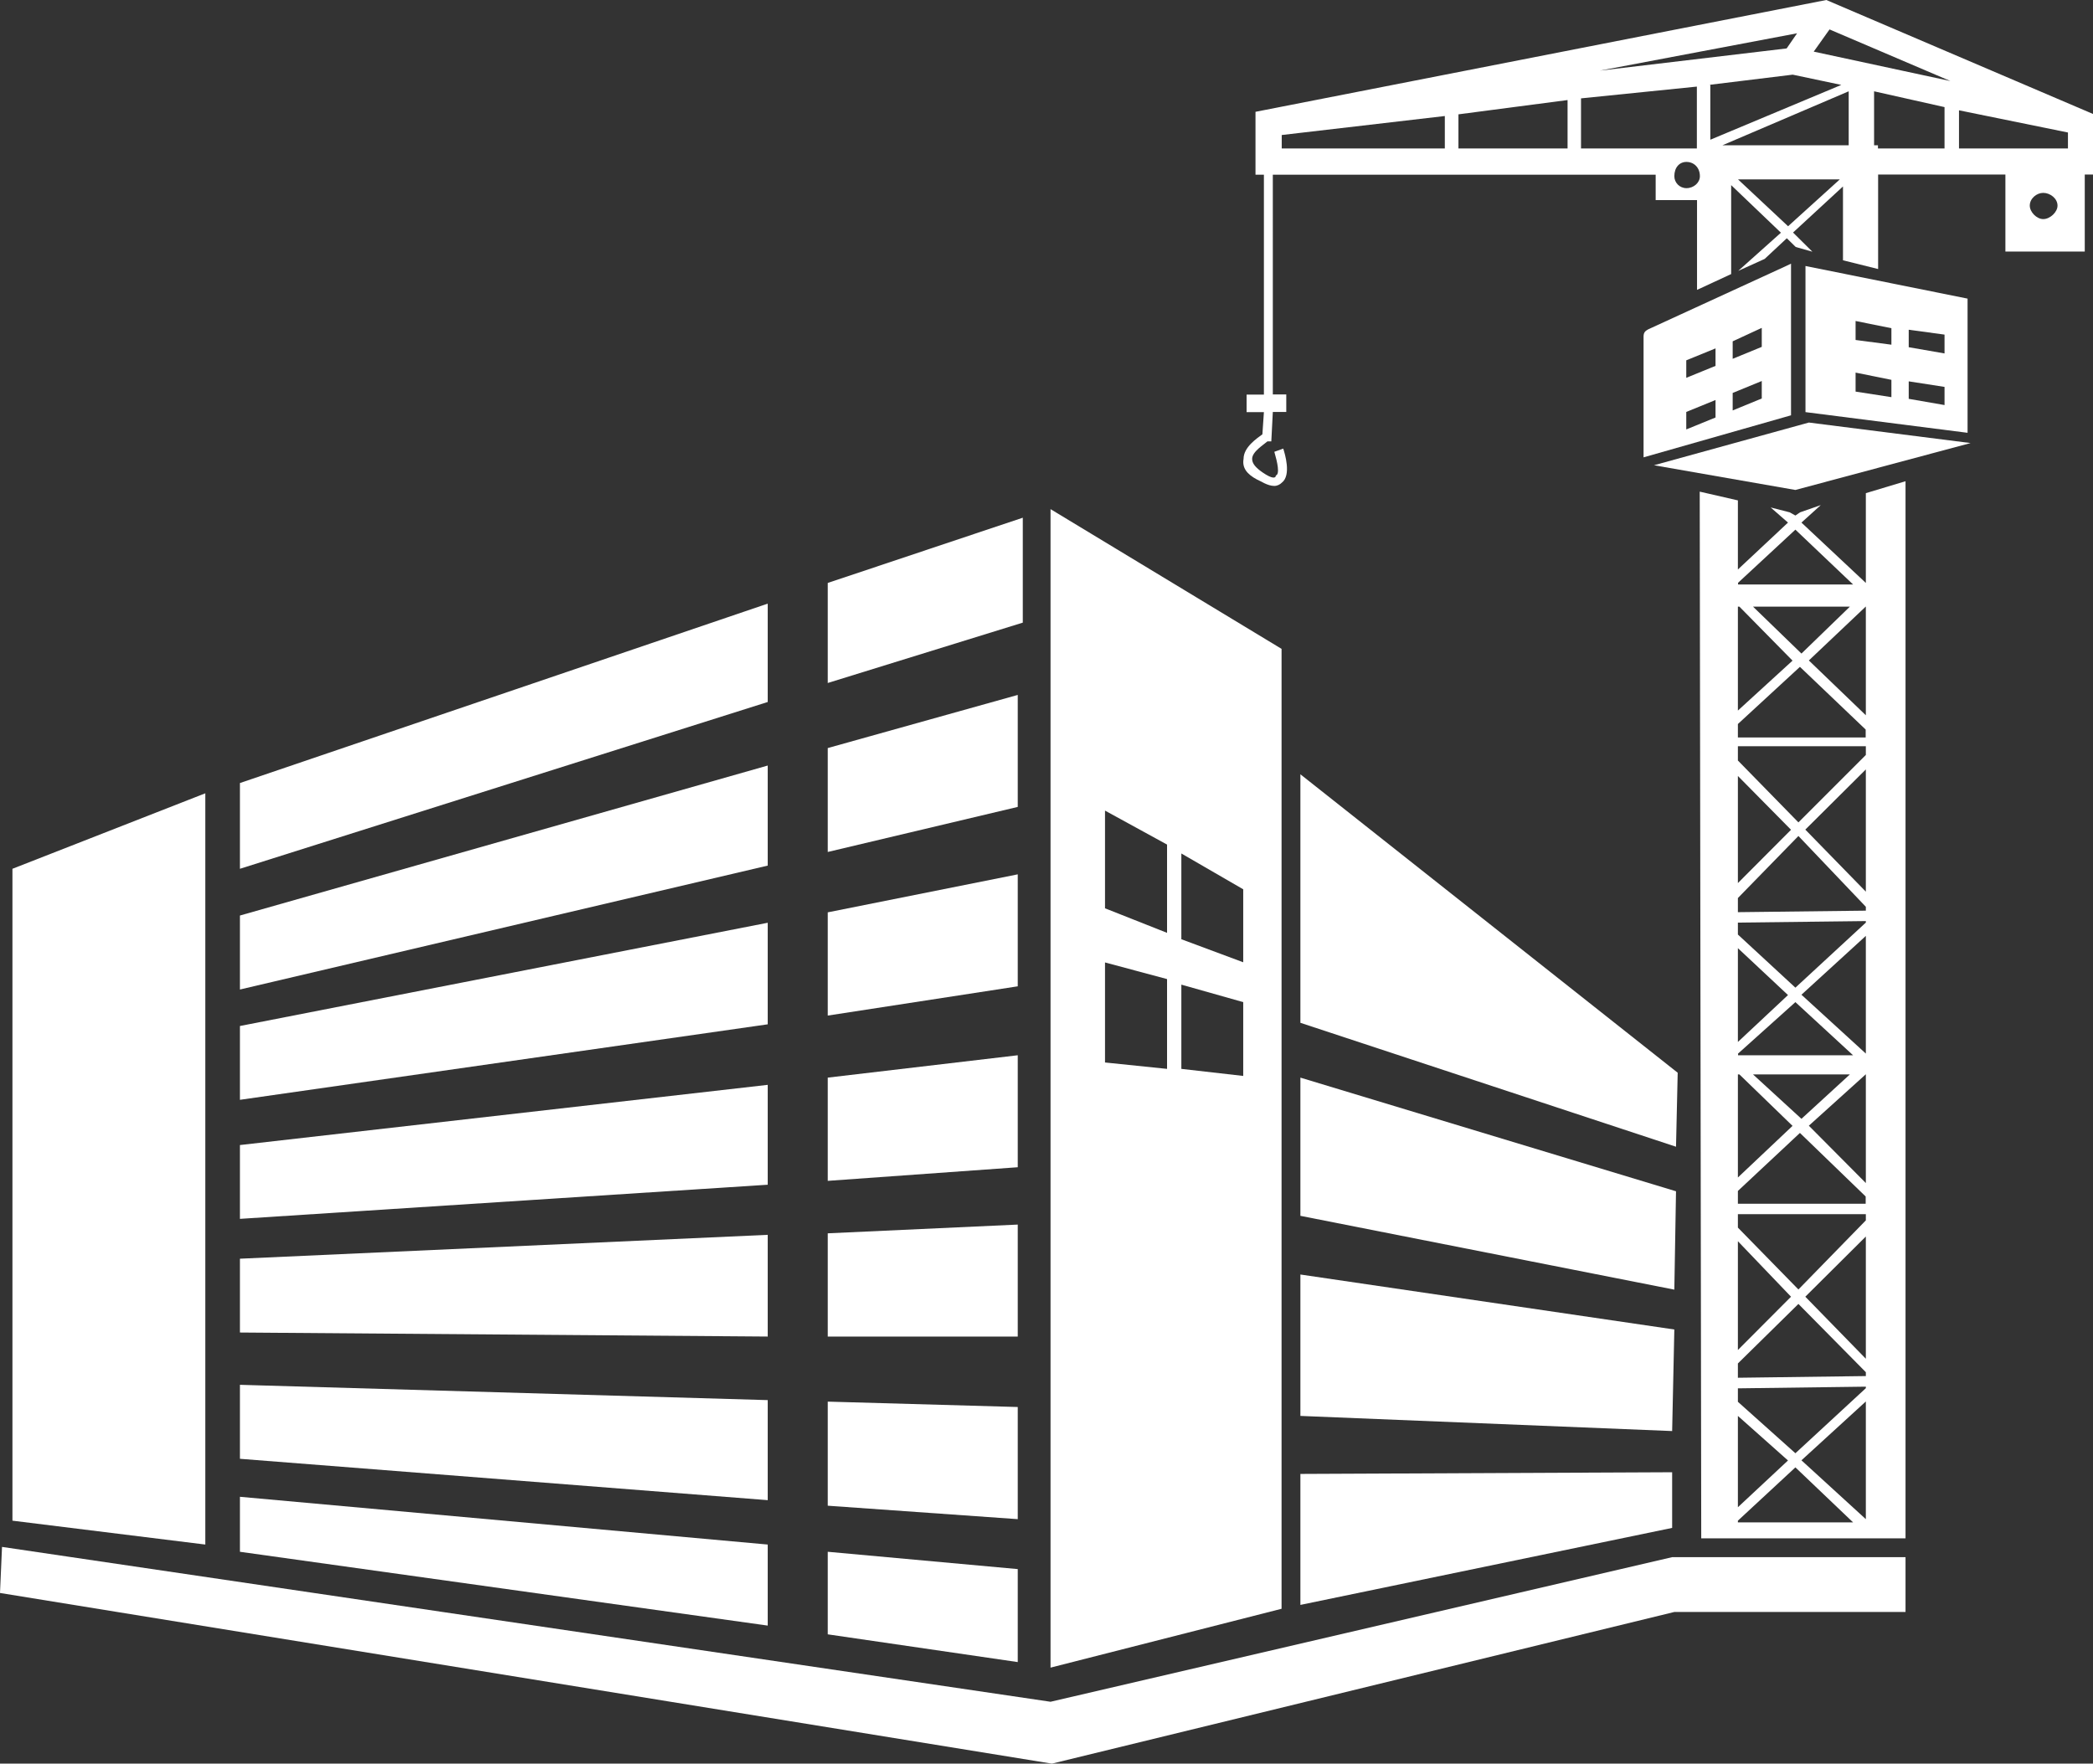
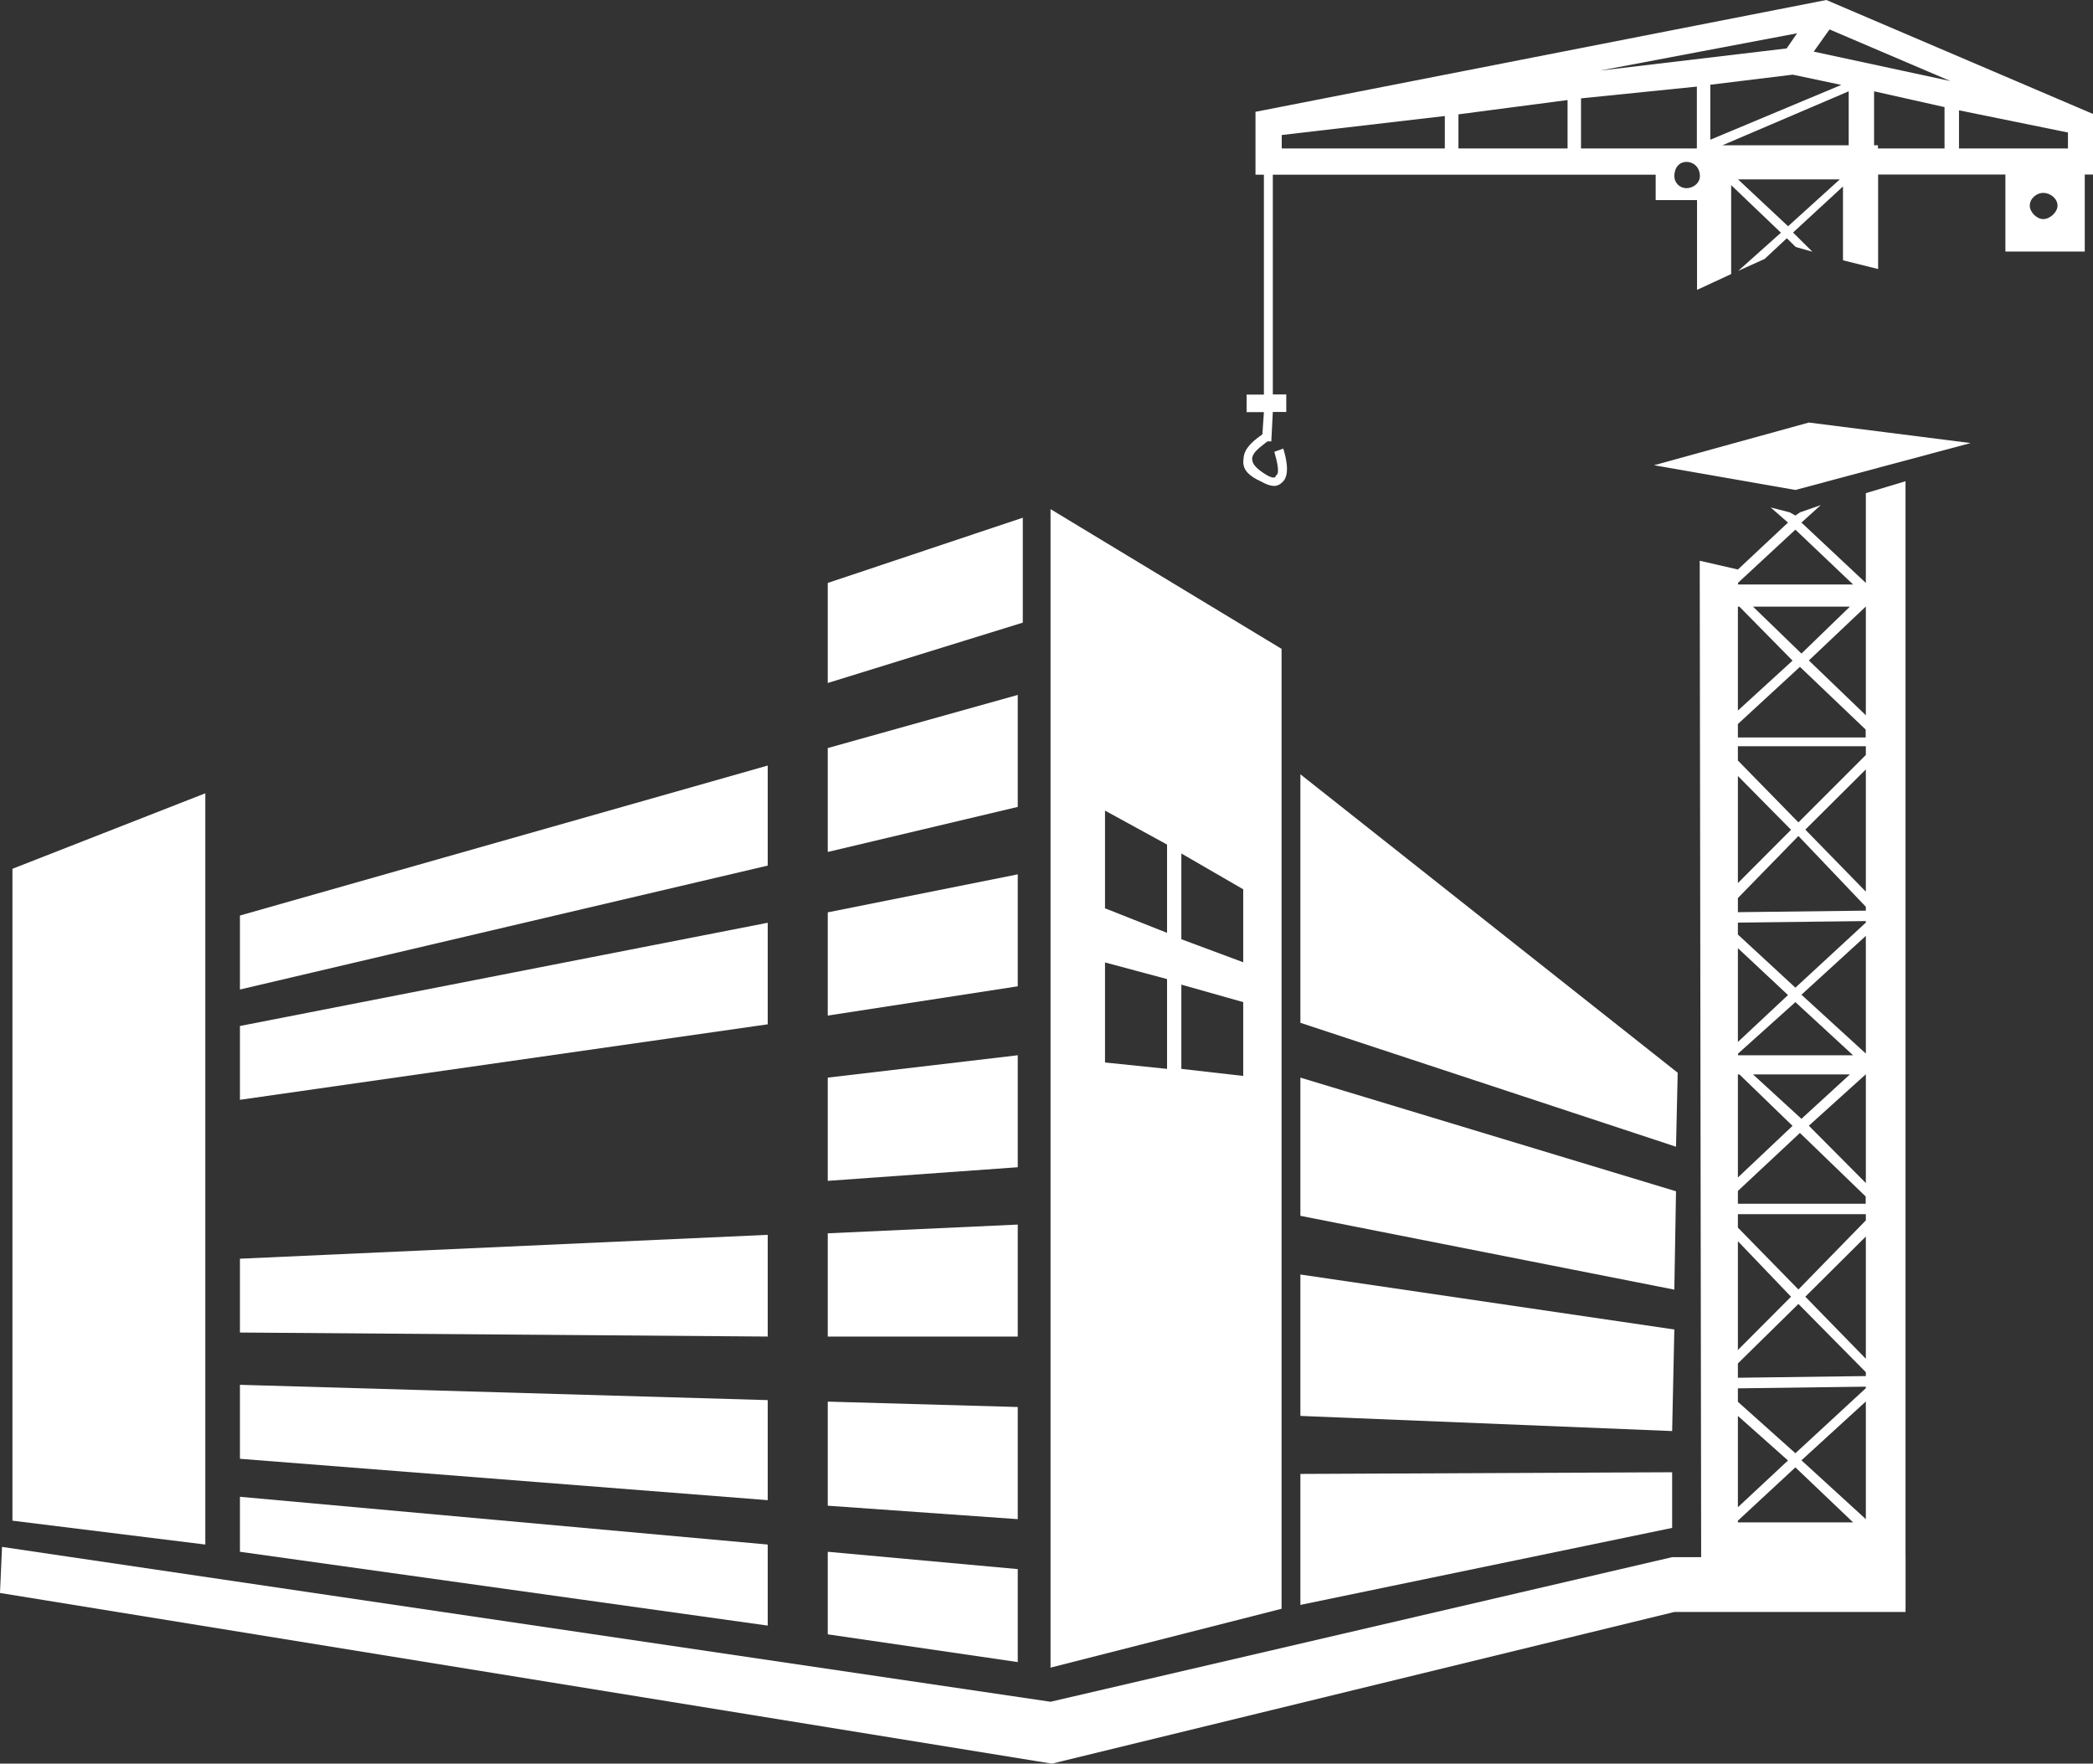
<svg xmlns="http://www.w3.org/2000/svg" id="_イヤー_2" viewBox="0 0 124.48 104.89">
  <rect x="0" y="0" width="124.48" height="104.89" fill="#333333" stroke="none" />
  <defs>
    <style>.cls-1{fill:#fff;}</style>
  </defs>
  <g id="_イヤー_1-2">
    <g>
      <polygon class="cls-1" points="12.21 47.18 .74 51.67 .74 90.44 12.21 91.86 12.21 47.18" />
      <polygon class="cls-1" points="99.78 63.8 77.34 46.05 77.34 60.83 99.68 68.2 99.78 63.8" />
      <polygon class="cls-1" points="99.58 79.07 77.34 75.8 77.34 84.21 99.45 85.11 99.58 79.07" />
      <polygon class="cls-1" points="99.45 87.56 77.34 87.66 77.34 95.45 99.45 90.87 99.45 87.56" />
      <polygon class="cls-1" points="99.68 70.85 77.34 64.09 77.34 72.31 99.58 76.7 99.68 70.85" />
      <polygon class="cls-1" points="113.33 92.61 99.45 92.61 62.48 101.21 62.48 101.21 .12 92 0 94.74 62.56 104.89 62.56 104.89 99.58 95.87 99.58 95.87 113.33 95.87 113.33 92.61" />
      <path class="cls-1" d="M62.48,30.27V99.18l13.74-3.5V38.59l-13.74-8.31Zm6.93,33.3l-3.69-.38v-5.95l3.69,.99v5.35Zm0-8.09l-3.69-1.46v-5.81l3.69,2.02v5.24Zm4.53,8.51l-3.68-.42v-5.01l3.68,1.04v4.39Zm0-6.76l-3.68-1.37v-5.1l3.68,2.13v4.34Z" />
      <g>
        <polygon class="cls-1" points="98.37 27.67 106.78 29.14 117.2 26.35 107.58 25.13 98.37 27.67" />
-         <path class="cls-1" d="M117.02,17.76l-9.64-1.94v8.69l9.64,1.23v-7.98Zm-4.53,5.86l-2.13-.33v-1.13l2.13,.43v1.04Zm0-3.12l-2.13-.28v-1.13l2.13,.43v.99Zm3.16,3.59l-2.13-.37v-1.04l2.13,.33v1.08Zm0-3.07l-2.13-.37v-1.04l2.13,.29v1.13Z" />
-         <path class="cls-1" d="M106.52,15.68h0l-.27,.13h0l-8.23,3.78c-.18,.1-.27,.19-.27,.43v7.18l8.77-2.5V15.68Zm-4.49,9.15l-1.74,.71v-1.04l1.74-.71v1.04Zm0-3.07l-1.74,.71v-1.04l1.74-.71v1.04Zm2.75,1.94l-1.73,.71v-1.04l1.73-.71v1.04Zm0-3.07l-1.73,.71v-1.04l1.73-.8v1.13Z" />
-         <path class="cls-1" d="M110.97,29.33v5.34l-3.83-3.59,1.15-1.04-1.23,.43-.28,.19-.34-.19-1.13-.29,1.03,.9-2.98,2.79v-4.11l-2.27-.52,.09,62.25h12.15V28.62l-2.36,.71Zm-7.61,5.34l3.42-3.17,3.43,3.26h-6.84v-.09Zm6.66,1.41l-2.88,2.79-2.88-2.79h5.76Zm-6.66,0h.09l3.16,3.21-3.25,2.97v-6.18Zm0,10.07l3.16,3.2-3.16,3.17v-6.37Zm0,10.24l2.98,2.79-2.98,2.79v-5.58Zm0,6.28l3.42-3.07,3.43,3.16h-6.84v-.09Zm6.66,1.23l-2.88,2.64-2.88-2.64h5.76Zm-6.66,0h.09l3.16,3.06-3.25,3.07v-6.13Zm0,9.92l3.16,3.3-3.16,3.17v-6.46Zm0,10.39l2.98,2.65-2.98,2.78v-5.43Zm0,6.33v-.1l3.42-3.17,3.43,3.27h-6.84Zm7.61-.19l-3.83-3.5,3.83-3.5v6.99Zm0-7.79l-4.19,3.87-3.42-3.06v-.8l7.61-.1v.1Zm0-.72l-7.61,.1v-.85l3.6-3.54,4.01,4.06v.22Zm0-1.03l-3.6-3.69,3.6-3.58v7.27Zm0-8.23l-4.01,4.11-3.6-3.68v-.8h7.61v.37Zm0-.99h-7.61v-.76l3.69-3.45,3.91,3.78v.43Zm0-1.23l-3.39-3.41,3.39-3.06h0v6.47Zm0-7.7l-3.83-3.5,3.83-3.5v6.99Zm0-7.79l-4.19,3.87-3.42-3.16v-.71l7.61-.09v.09Zm0-.71l-7.61,.09v-.84l3.6-3.69,4.01,4.21v.24Zm0-1.13l-3.6-3.69,3.6-3.58v7.27Zm0-8.13l-4.01,4.01-3.6-3.68v-.85h7.61v.52Zm0-1.04h-7.61v-.8l3.69-3.4,3.91,3.73v.47Zm0-1.32l-3.39-3.26,3.39-3.21h0v6.48Z" />
+         <path class="cls-1" d="M110.97,29.33v5.34l-3.83-3.59,1.15-1.04-1.23,.43-.28,.19-.34-.19-1.13-.29,1.03,.9-2.98,2.79l-2.27-.52,.09,62.25h12.15V28.62l-2.36,.71Zm-7.61,5.34l3.42-3.17,3.43,3.26h-6.84v-.09Zm6.66,1.41l-2.88,2.79-2.88-2.79h5.76Zm-6.66,0h.09l3.16,3.21-3.25,2.97v-6.18Zm0,10.07l3.16,3.2-3.16,3.17v-6.37Zm0,10.24l2.98,2.79-2.98,2.79v-5.58Zm0,6.28l3.42-3.07,3.43,3.16h-6.84v-.09Zm6.66,1.23l-2.88,2.64-2.88-2.64h5.76Zm-6.66,0h.09l3.16,3.06-3.25,3.07v-6.13Zm0,9.92l3.16,3.3-3.16,3.17v-6.46Zm0,10.39l2.98,2.65-2.98,2.78v-5.43Zm0,6.33v-.1l3.42-3.17,3.43,3.27h-6.84Zm7.61-.19l-3.83-3.5,3.83-3.5v6.99Zm0-7.79l-4.19,3.87-3.42-3.06v-.8l7.61-.1v.1Zm0-.72l-7.61,.1v-.85l3.6-3.54,4.01,4.06v.22Zm0-1.03l-3.6-3.69,3.6-3.58v7.27Zm0-8.23l-4.01,4.11-3.6-3.68v-.8h7.61v.37Zm0-.99h-7.61v-.76l3.69-3.45,3.91,3.78v.43Zm0-1.23l-3.39-3.41,3.39-3.06h0v6.47Zm0-7.7l-3.83-3.5,3.83-3.5v6.99Zm0-7.79l-4.19,3.87-3.42-3.16v-.71l7.61-.09v.09Zm0-.71l-7.61,.09v-.84l3.6-3.69,4.01,4.21v.24Zm0-1.13l-3.6-3.69,3.6-3.58v7.27Zm0-8.13l-4.01,4.01-3.6-3.68v-.85h7.61v.52Zm0-1.04h-7.61v-.8l3.69-3.4,3.91,3.73v.47Zm0-1.32l-3.39-3.26,3.39-3.21h0v6.48Z" />
        <path class="cls-1" d="M108.62,0l-33.95,6.65v3.74h.5v13.08h-1.03v1.04h1.03l-.09,1.32c-.32,.24-1.12,.76-1.12,1.46-.09,.52,.18,.9,.8,1.23,.23,.09,.62,.38,1.03,.38,.18,0,.34-.09,.44-.19,.59-.44,.18-1.75,.09-2.03l-.53,.19c.18,.62,.34,1.33,.09,1.41,0,.15-.18,.24-.8-.19-.4-.28-.61-.52-.61-.8,0-.43,.7-.85,.91-1.04h.23l.09-1.75h.8v-1.04h-.8V10.39h22.77v1.51h2.46v5.34l2.03-.94v-5.29l2.96,2.83-2.54,2.27,1.57-.71,1.32-1.23,.53,.52,.99,.28-1.15-1.14,2.97-2.74v4.39l2.09,.52v-5.62h7.57v4.58h4.72v-4.58h.52v-3.59L108.62,0Zm-33.45,23.99h0Zm.8,0h0ZM106.88,1.98l-.62,.9-11.11,1.32,11.73-2.22Zm-20.95,6.85h-9.7v-.8l9.7-1.13v1.93Zm7.3,0h-6.49v-2.03l6.49-.85v2.88Zm.8,0v-2.98l6.89-.7v3.68h-6.89Zm6.27,2.36c-.41,0-.72-.33-.72-.71,0-.52,.3-.85,.72-.85,.44,0,.8,.33,.8,.85,0,.38-.36,.71-.8,.71Zm1.33-6.14l4.99-.61,2.89,.61-7.79,3.26v-3.26h-.09Zm4.72,8.41l-2.98-2.79h6.05l-3.08,2.79Zm3.6-4.82h-7.51l7.51-3.21v3.21Zm5.7,.19h-3.96v-.19h-.23v-3.21l4.19,.94v2.46Zm-7.78-5.76l.94-1.32,7.19,3.07-8.13-1.75Zm13.65,9.96c-.39,0-.8-.42-.8-.8,0-.43,.41-.76,.8-.76,.41,0,.85,.33,.85,.76,0,.38-.44,.8-.85,.8Zm1.47-4.2h-6.48v-2.27l6.48,1.32v.94Z" />
      </g>
      <g>
        <polygon class="cls-1" points="45.66 91.86 14.27 89.02 14.27 92.29 45.66 96.68 45.66 91.86" />
        <polygon class="cls-1" points="45.66 83.27 14.27 82.36 14.27 86.76 45.66 89.22 45.66 83.27" />
        <polygon class="cls-1" points="45.66 73.44 14.27 74.86 14.27 79.25 45.66 79.49 45.66 73.44" />
-         <polygon class="cls-1" points="45.66 35.9 14.27 46.57 14.27 51.67 45.66 41.75 45.66 35.9" />
        <polygon class="cls-1" points="45.66 54.88 14.27 61.02 14.27 65.41 45.66 60.92 45.66 54.88" />
        <polygon class="cls-1" points="45.66 45.53 14.27 54.45 14.27 58.85 45.66 51.48 45.66 45.53" />
-         <polygon class="cls-1" points="45.66 64.52 14.27 68.1 14.27 72.49 45.66 70.46 45.66 64.52" />
        <polygon class="cls-1" points="49.23 50.67 60.53 47.99 60.53 41.33 49.23 44.49 49.23 50.67" />
        <polygon class="cls-1" points="49.23 34.67 49.23 40.62 60.83 37.03 60.83 30.79 49.23 34.67" />
        <polygon class="cls-1" points="49.23 60.4 60.53 58.66 60.53 52 49.23 54.26 49.23 60.4" />
        <polygon class="cls-1" points="49.23 70.23 60.53 69.42 60.53 62.76 49.23 64.09 49.23 70.23" />
        <polygon class="cls-1" points="49.23 89.55 60.53 90.35 60.53 83.68 49.23 83.36 49.23 89.55" />
        <polygon class="cls-1" points="49.23 97.2 60.53 98.85 60.53 93.32 49.23 92.29 49.23 97.2" />
        <polygon class="cls-1" points="49.23 79.49 60.53 79.49 60.53 72.83 49.23 73.35 49.23 79.49" />
      </g>
    </g>
  </g>
</svg>